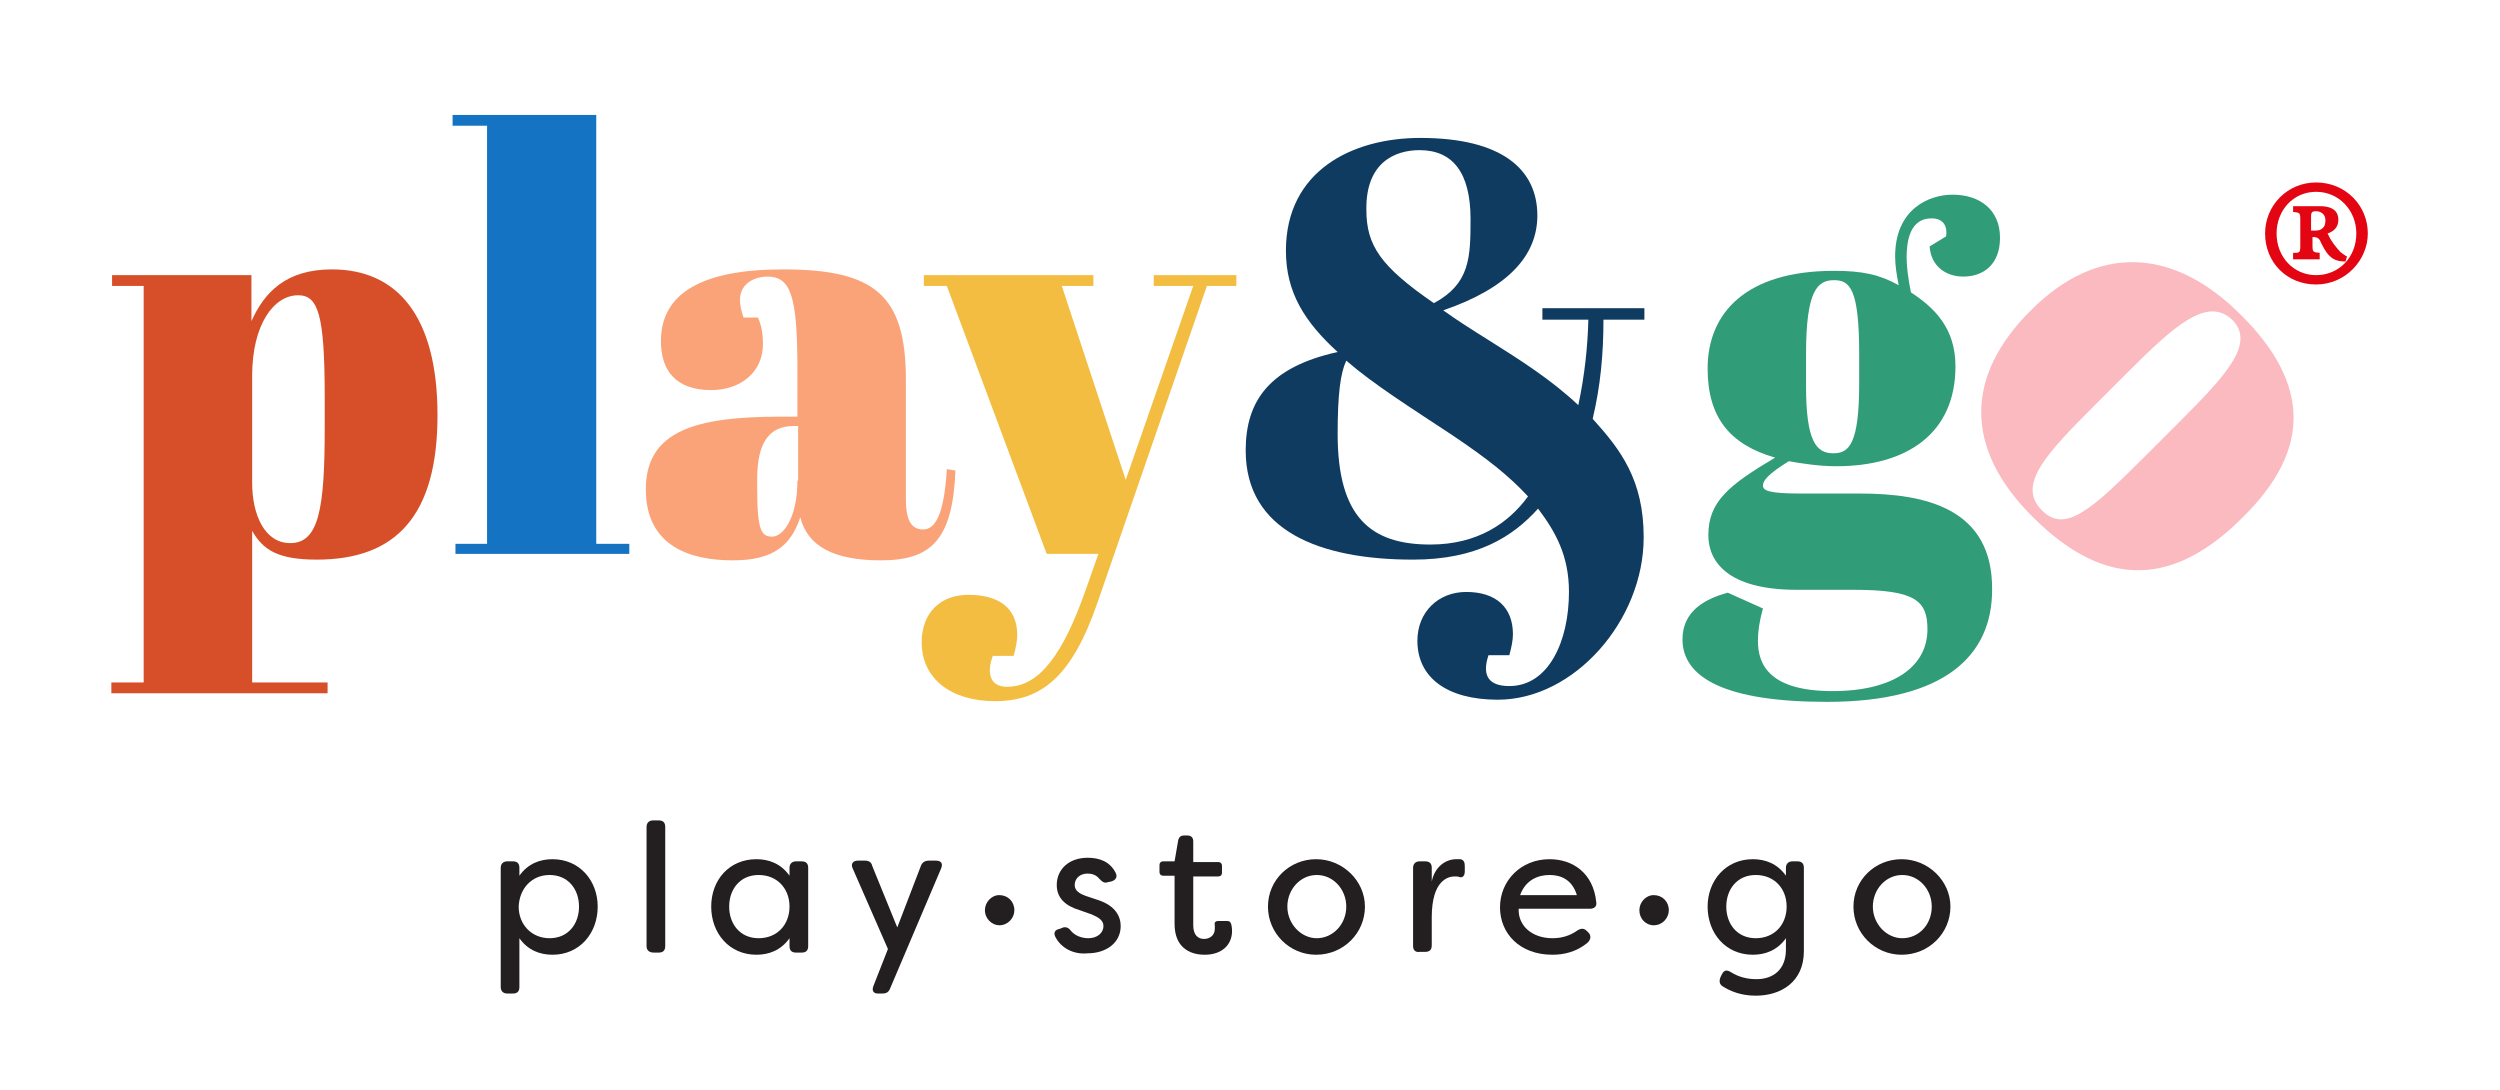
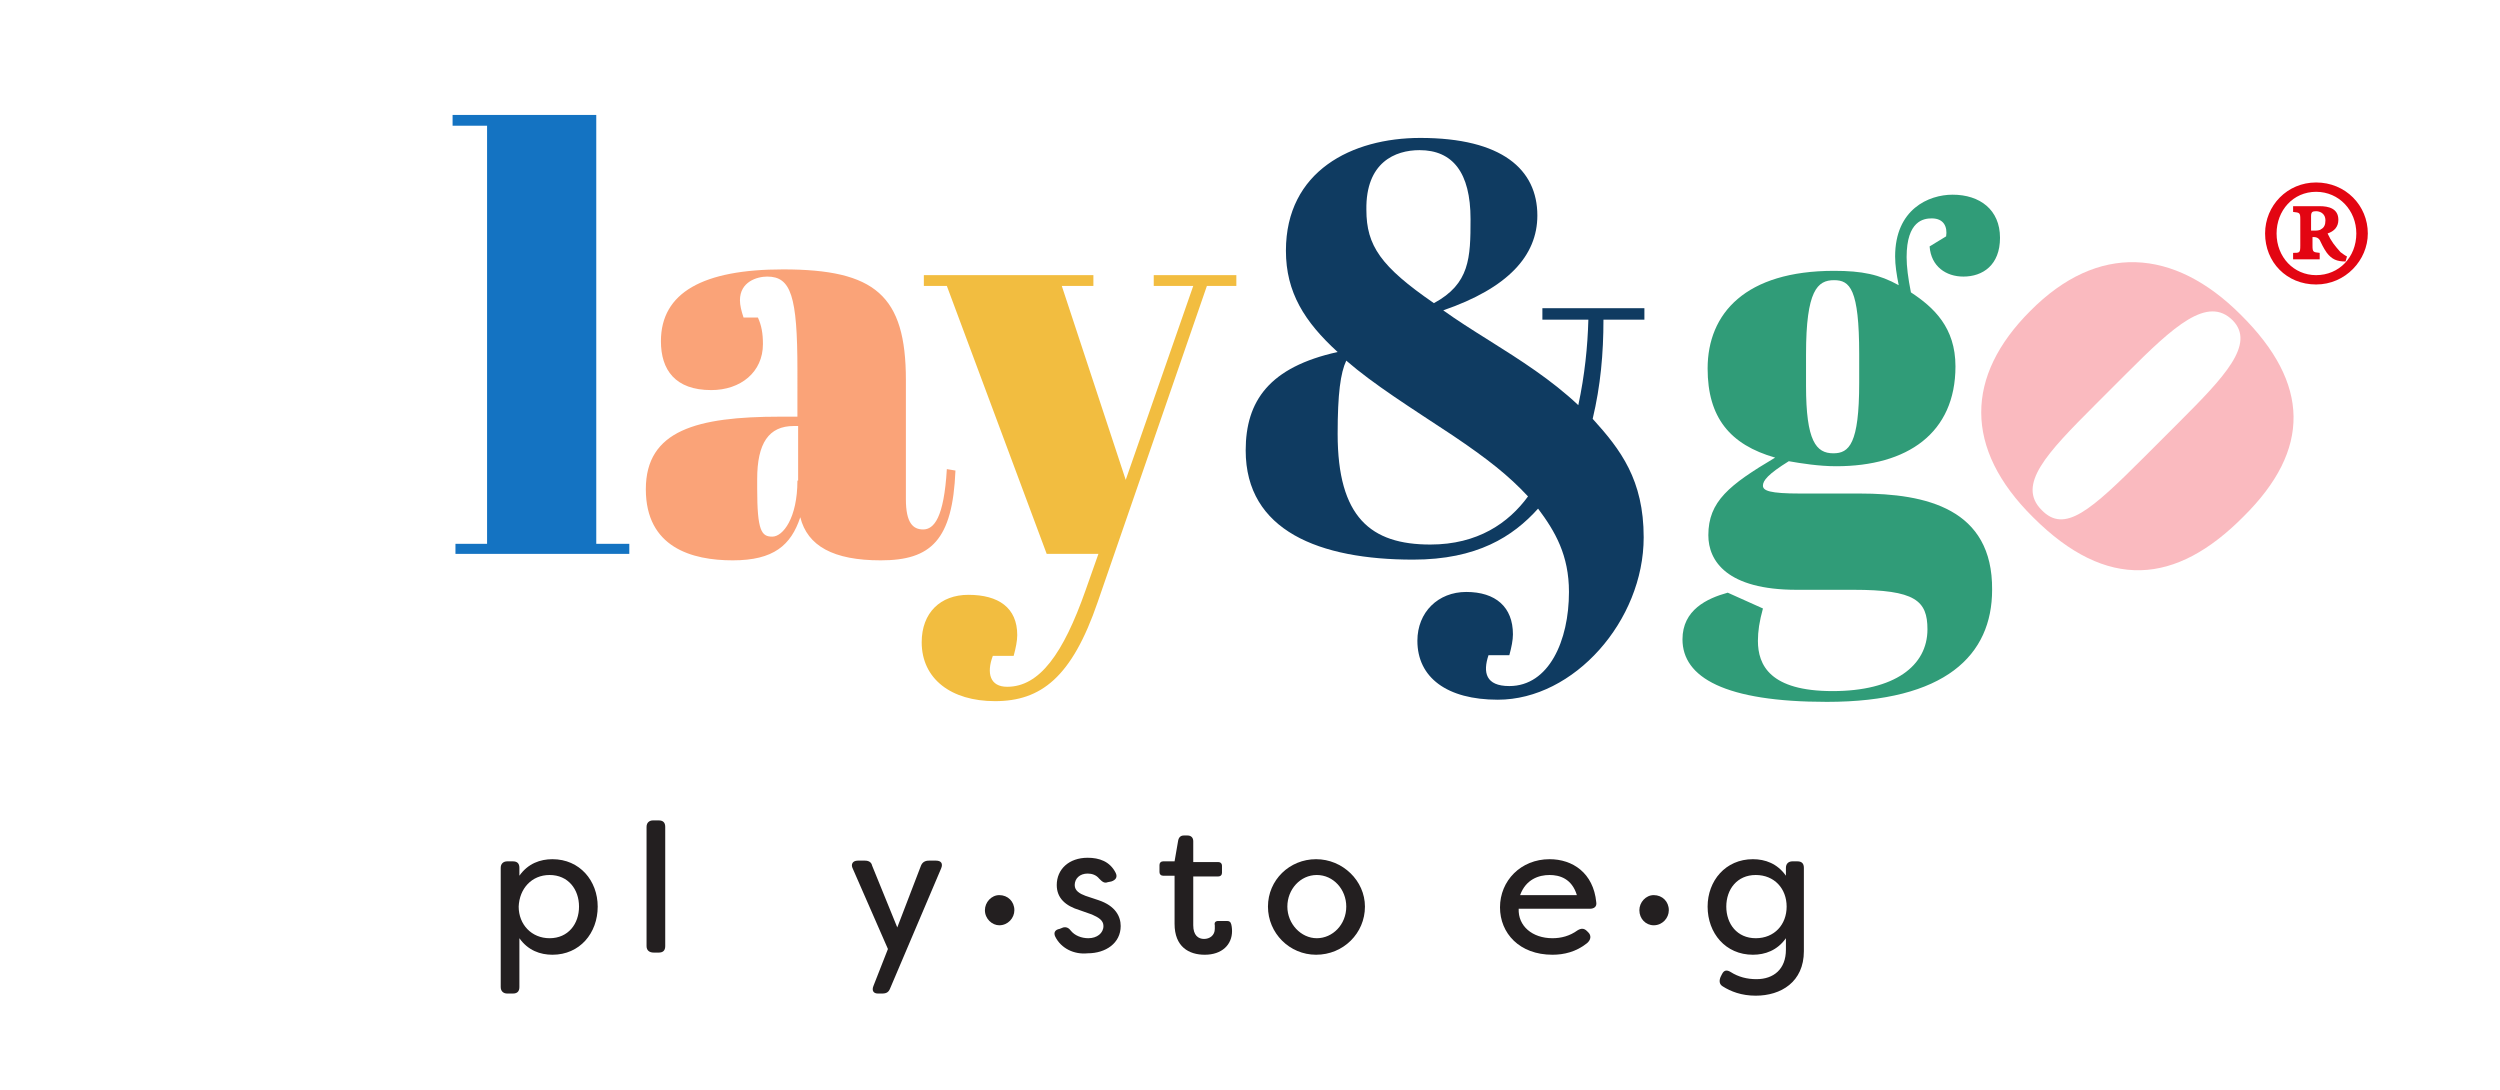
<svg xmlns="http://www.w3.org/2000/svg" version="1.1" id="Layer_1" x="0px" y="0px" viewBox="0 0 348 151.7" style="enable-background:new 0 0 348 151.7;" xml:space="preserve">
  <style type="text/css">
	.st0{fill:#231F20;}
	.st1{fill:#E30512;}
	.st2{fill:#D64F29;}
	.st3{fill:#1473C2;}
	.st4{fill:#FAA378;}
	.st5{fill:#F2BD40;}
	.st6{fill:#0F3B61;}
	.st7{fill:#309C78;}
	.st8{fill:#FABABF;}
</style>
  <g>
    <g>
      <g>
        <path class="st0" d="M80.6,126.2c0-2.4-1.5-4.4-4.1-4.4c-2.5,0-4.2,1.9-4.3,4.4c0,2.5,1.8,4.4,4.3,4.4     C79.1,130.6,80.6,128.6,80.6,126.2 M69.7,137.4v-16.6c0-0.6,0.4-0.9,0.9-0.9h0.8c0.6,0,0.9,0.3,0.9,0.9v1.1     c1.2-1.7,2.9-2.3,4.6-2.3c3.8,0,6.3,3,6.3,6.6c0,3.7-2.5,6.7-6.3,6.7c-1.7,0-3.4-0.6-4.6-2.3v6.8c0,0.6-0.3,0.9-0.9,0.9h-0.8     C70.1,138.3,69.7,138,69.7,137.4" />
        <path class="st0" d="M90,131.7v-16.6c0-0.6,0.4-0.9,0.9-0.9h0.8c0.6,0,0.9,0.3,0.9,0.9v16.6c0,0.6-0.3,0.9-0.9,0.9H91     C90.4,132.6,90,132.3,90,131.7" />
-         <path class="st0" d="M109.9,126.2c0-2.5-1.7-4.4-4.3-4.4c-2.6,0-4.1,2-4.1,4.4c0,2.4,1.5,4.4,4.1,4.4     C108.2,130.6,109.9,128.7,109.9,126.2 M99,126.2c0-3.7,2.5-6.6,6.3-6.6c1.7,0,3.4,0.6,4.6,2.3v-1.1c0-0.6,0.4-0.9,0.9-0.9h0.8     c0.6,0,0.9,0.3,0.9,0.9v10.9c0,0.6-0.3,0.9-0.9,0.9h-0.8c-0.6,0-0.9-0.3-0.9-0.9v-1.1c-1.2,1.7-2.9,2.3-4.6,2.3     C101.5,132.9,99,129.9,99,126.2" />
        <path class="st0" d="M121.6,137.2l2-5.1l-4.9-11.2c-0.3-0.6,0-1.1,0.7-1.1h1c0.5,0,0.9,0.2,1,0.7l3.5,8.6l3.3-8.6     c0.2-0.5,0.6-0.7,1.1-0.7h1c0.7,0,1,0.4,0.7,1.1l-7.1,16.7c-0.2,0.5-0.5,0.7-1.1,0.7h-0.6C121.6,138.3,121.3,137.9,121.6,137.2" />
        <path class="st0" d="M137.1,126.7c0-1.1,0.9-2.1,2-2.1c1.2,0,2.1,0.9,2.1,2.1c0,1.1-0.9,2.1-2.1,2.1     C138.1,128.8,137.1,127.9,137.1,126.7" />
        <path class="st0" d="M146.9,130.4c-0.3-0.6,0-1,0.6-1.1l0.5-0.2c0.5-0.1,0.8,0.1,1.1,0.5c0.5,0.6,1.4,1,2.4,1     c1.2,0,2.1-0.7,2.1-1.7c0-0.8-0.7-1.2-1.6-1.6l-1.7-0.6c-2-0.6-3.2-1.7-3.2-3.5c0-2.2,1.7-3.8,4.3-3.8c1.6,0,3.1,0.5,3.9,2.1     c0.3,0.6,0,1-0.6,1.2l-0.5,0.1c-0.5,0.2-0.8-0.1-1.2-0.5c-0.4-0.5-1-0.7-1.6-0.7c-1.1,0-1.8,0.7-1.8,1.6c0,0.8,0.7,1.2,1.5,1.5     l1.8,0.6c2.4,0.8,3.1,2.3,3.1,3.6c0,2.4-2.1,3.8-4.6,3.8C149.5,132.9,147.7,132,146.9,130.4" />
        <path class="st0" d="M163.5,128.6v-6.7h-1.6c-0.3,0-0.5-0.2-0.5-0.5v-1c0-0.3,0.2-0.5,0.5-0.5h1.6l0.5-2.9     c0.1-0.5,0.4-0.7,0.8-0.7h0.5c0.5,0,0.8,0.3,0.8,0.8v2.9h3.5c0.3,0,0.5,0.2,0.5,0.5v1c0,0.3-0.2,0.5-0.5,0.5h-3.5v6.8     c0,1.4,0.7,1.9,1.5,1.9c0.8,0,1.5-0.5,1.5-1.4c0-0.1,0-0.3,0-0.5c-0.1-0.4,0.1-0.6,0.5-0.6h1.2c0.3,0,0.5,0.1,0.6,0.5     c0.1,0.4,0.1,0.9,0.1,0.9c0,1.9-1.4,3.3-3.8,3.3C165.5,132.9,163.5,131.8,163.5,128.6" />
        <path class="st0" d="M187.4,126.2c0-2.4-1.8-4.4-4.1-4.4c-2.3,0-4.1,2-4.1,4.4c0,2.4,1.9,4.4,4.1,4.4     C185.5,130.6,187.4,128.7,187.4,126.2 M176.5,126.2c0-3.7,3-6.6,6.7-6.6c3.7,0,6.8,3,6.8,6.6c0,3.7-3,6.7-6.8,6.7     C179.5,132.9,176.5,129.9,176.5,126.2" />
-         <path class="st0" d="M196.7,131.7v-10.9c0-0.6,0.4-0.9,0.9-0.9h0.8c0.6,0,0.9,0.3,0.9,0.9v1.9c0.4-2,1.9-3.1,3.4-3.1l0.6,0     c0.5,0.1,0.6,0.5,0.6,1v0.7c0,0.6-0.3,0.9-0.7,0.8c-0.2-0.1-0.5-0.1-0.7-0.1c-0.9,0-3.2,0.5-3.2,5.7v3.9c0,0.6-0.3,0.9-0.9,0.9     h-0.8C197.1,132.6,196.7,132.3,196.7,131.7" />
        <path class="st0" d="M219.5,124.6c-0.7-2.3-2.4-2.8-3.8-2.8c-1.5,0-3.3,0.6-4.1,2.8H219.5z M208.8,126.3c0-3.7,2.9-6.7,6.9-6.7     c3.2,0,6.1,1.9,6.5,6c0.1,0.6-0.3,0.9-0.9,0.9h-9.9c-0.1,2.4,1.9,4.1,4.7,4.1c1.2,0,2.4-0.3,3.5-1.1c0.5-0.3,0.9-0.3,1.3,0.1     l0.2,0.2c0.4,0.4,0.4,1-0.2,1.5c-1.5,1.2-3.2,1.6-4.8,1.6C211.5,132.9,208.8,129.9,208.8,126.3" />
        <path class="st0" d="M228.2,126.7c0-1.1,0.9-2.1,2-2.1c1.2,0,2.1,0.9,2.1,2.1c0,1.1-0.9,2.1-2.1,2.1     C229.1,128.8,228.2,127.9,228.2,126.7" />
        <path class="st0" d="M248.7,126.2c0-2.5-1.7-4.4-4.3-4.4c-2.6,0-4.1,2-4.1,4.4c0,2.4,1.5,4.4,4.1,4.4     C247,130.6,248.7,128.7,248.7,126.2 M239.8,137.3c-0.5-0.3-0.5-0.8-0.3-1.3l0.2-0.4c0.3-0.6,0.7-0.6,1.2-0.3c1.1,0.7,2.3,1,3.6,1     c2.4,0,4.1-1.4,4.1-4.1v-1.6c-1.2,1.7-2.9,2.3-4.6,2.3c-3.8,0-6.3-3-6.3-6.7c0-3.6,2.5-6.6,6.3-6.6c1.7,0,3.4,0.6,4.6,2.3v-1.1     c0-0.6,0.4-0.9,0.9-0.9h0.7c0.6,0,0.9,0.3,0.9,0.9v11.6c0,4.3-3.2,6.2-6.7,6.2C242.4,138.6,240.9,138,239.8,137.3" />
-         <path class="st0" d="M268.9,126.2c0-2.4-1.8-4.4-4.1-4.4c-2.3,0-4.1,2-4.1,4.4c0,2.4,1.9,4.4,4.1,4.4     C267.1,130.6,268.9,128.7,268.9,126.2 M258,126.2c0-3.7,3-6.6,6.7-6.6c3.7,0,6.8,3,6.8,6.6c0,3.7-3,6.7-6.8,6.7     C261,132.9,258,129.9,258,126.2" />
        <g>
          <g>
            <path class="st1" d="M322.4,38.3c-3.1,0-5.5-2.5-5.5-5.8c0-3.2,2.3-5.8,5.5-5.8c3.2,0,5.6,2.6,5.6,5.8       C328,35.8,325.6,38.3,322.4,38.3 M322.4,25.4c-4,0-7.1,3.2-7.1,7.1c0,4,3,7.1,7.1,7.1s7.2-3.4,7.2-7.1       C329.6,28.6,326.5,25.4,322.4,25.4" />
            <path class="st1" d="M323.1,31.9c-0.2,0.2-0.7,0.2-0.9,0.2h-0.5v-2c0-0.6,0.2-0.7,0.7-0.7c0.4,0,1.3,0.2,1.3,1.3       C323.7,31.3,323.5,31.7,323.1,31.9 M325.8,35.1c-0.8-0.9-1.3-1.5-1.8-2.6c0.9-0.3,1.5-0.9,1.5-1.9c0-1.6-1.4-1.9-2.6-1.9h-3.7       v0.8c0.9,0.1,1,0.1,1,1v3.7c0,1-0.1,1-1,1v0.9h3.7v-0.9c-0.9-0.1-1-0.1-1-1V33h0.2c0.3,0,0.6,0.1,0.8,0.4       c0.2,0.4,0.5,1.1,1,1.8c0.7,0.9,1.4,1.2,2.6,1.2l0.2-0.7C326.3,35.5,326.1,35.3,325.8,35.1" />
-             <path class="st2" d="M44.1,77.9c11.1,0,16.8-6.2,16.8-20.1c0-13.8-5.6-20.3-14.7-20.3c-6.4,0-9.4,3.2-11.2,7.2v-6.4H15.6v1.5       H20V95h-4.5v1.5h30.1V95H35.1V73.9C36.6,76.5,38.6,77.9,44.1,77.9z M35.1,67.2V52.3c0-7.1,3-11.2,6.4-11.2       c2.8,0,3.7,2.7,3.7,14.2v4.2c0,11.3-0.8,16.1-4.8,16.1C36.8,75.6,35.1,71.6,35.1,67.2z" />
            <polygon class="st3" points="63,16 63,17.5 67.8,17.5 67.8,75.7 63.4,75.7 63.4,77.1 87.6,77.1 87.6,75.7 83,75.7 83,16             " />
            <path class="st4" d="M131.8,65.3c-0.4,6.8-1.8,8.4-3.3,8.4c-1.4,0-2.4-0.9-2.4-4.2V52.9c0-11.8-4.3-15.4-17.1-15.4       c-11.1,0-17,3.2-17,10c0,4,2,6.8,7,6.8c4.1,0,7.2-2.5,7.2-6.4c0-1.5-0.2-2.6-0.7-3.7h-2c-0.3-0.9-0.5-1.7-0.5-2.4       c0-2.6,2.4-3.3,3.8-3.3c3.3,0,4.2,2.7,4.2,13V58h-2.4C97,58,89.9,59.9,89.9,68.1c0,8.1,6.4,9.9,12.1,9.9c5.7,0,8.1-2.1,9.4-6       c1,4,4.6,6,11.2,6c7,0,10-2.8,10.4-12.5L131.8,65.3z M111,66.9c0,5.2-2,7.8-3.5,7.8c-1.5,0-2.1-0.8-2.1-6.7v-1.3       c0-5,1.6-7.4,5.1-7.4h0.6V66.9z" />
            <path class="st5" d="M128.5,39.8h3.3l13.9,37.3h7.2l-1.8,5.1c-3.1,8.8-6.4,13.4-10.9,13.4c-2.4,0-2.9-1.9-2-4.3h2.9       c0.3-1.1,0.5-2.1,0.5-2.9c0-3.8-2.6-5.6-6.8-5.6c-3.9,0-6.5,2.5-6.5,6.6c0,5.1,4.1,8.2,10.2,8.2c6.4,0,10.7-3.3,14.3-13.8       L168,39.8h4.1v-1.5h-11.5v1.5h5.5l-9.4,27l-8.9-27h4.4v-1.5h-23.6V39.8z" />
            <g>
              <path class="st6" d="M228.9,44.5v-1.6h-14.2v1.6h6.4c-0.1,3.7-0.5,7.7-1.4,11.9c-3.7-3.5-8.1-6.3-12.4-9        c-2.4-1.5-4.6-2.9-6.4-4.2c9-3.1,13.1-7.6,13.1-13.2c0-6.4-4.9-10.8-16.3-10.8c-9.5,0-18.7,4.6-18.7,15.7        c0,5.8,2.6,9.9,7.2,14.1c-9.5,2.1-12.8,6.8-12.8,13.7c0,11.2,10.3,15.2,23.3,15.2c8.9,0,13.9-3.2,17.4-7.1        c2.4,3.2,4.3,6.5,4.3,11.6c0,6.8-2.8,13.1-8.3,13.1c-3.3,0-3.7-1.9-2.9-4.3h2.9c0.3-1.1,0.5-2.1,0.5-2.9        c0-3.8-2.4-5.9-6.5-5.9c-3.9,0-6.8,2.8-6.8,6.8c0,5.1,4.1,8.2,11.2,8.2c10.6,0,20.3-11,20.3-22.6c0-8-3.2-12.2-7.1-16.5        c1.1-4.6,1.5-9.1,1.5-13.8H228.9z M197.6,20.9c4.6,0,7.1,3.1,7.1,9.6c0,5.4-0.1,9-5.1,11.7c-7.4-5.1-9.4-8-9.4-13        C190.1,22.6,194.2,20.9,197.6,20.9z M199.1,75.8c-8.3,0-12.9-3.8-12.9-15.4c0-5.6,0.4-8.5,1.2-10.2c3.8,3.3,8.9,6.5,14.8,10.4        c4.9,3.3,7.8,5.6,10.5,8.5C210,72.8,205.7,75.8,199.1,75.8z" />
            </g>
            <g>
              <path class="st7" d="M258.9,68.7h-8.3c-4.3,0-5.2-0.4-5.2-1.1s0.7-1.6,3.6-3.4c1.7,0.3,4.2,0.7,6.6,0.7        c9.9,0,16.6-4.6,16.6-13.9c0-5.4-3-8.2-6.2-10.3c-0.4-2-0.6-3.6-0.6-4.9c0-5.1,2.4-5.4,3.5-5.4c1.7,0,2.2,1.2,2,2.5l-2.3,1.4        c0.2,2.8,2.3,4.2,4.7,4.2c2.7,0,5.1-1.6,5.1-5.4c0-3.9-2.8-6-6.6-6c-3.3,0-8,2-8,8.6c0,1.2,0.2,2.5,0.5,4c-2.7-1.5-5.1-2-9-2        c-12.3,0-17.6,5.9-17.6,13.6c0,6.8,3.1,10.6,9.4,12.4c-6.4,3.8-9.3,6.1-9.3,10.8c0,3.6,2.6,7.6,12.3,7.6h7.9        c8.6,0,10.3,1.5,10.3,5.5c0,5.1-4.6,8.6-13.2,8.6c-8.7,0-10.4-3.6-10.4-7c0-1.3,0.2-2.7,0.7-4.5l-4.9-2.2        c-2.9,0.8-6.3,2.4-6.3,6.5c0,5.3,5.9,8.7,20.1,8.7c16.5,0,23-6.5,23-15.6C277.4,70.8,268.1,68.7,258.9,68.7z M251.4,49.3        c0-8.9,1.6-10.3,3.9-10.3c2.2,0,3.5,1.2,3.5,10.3v4c0,8.5-1.4,9.8-3.6,9.8c-2.4,0-3.8-1.7-3.8-9.4V49.3z" />
            </g>
            <g>
              <path class="st8" d="M311.9,43.8c-9.3-9.3-19.9-10-29.3-0.5c-9,9-9.3,19.1,0.4,28.7c10.3,10.3,19.9,9.4,29.3-0.1        C321.7,62.6,321.6,53.4,311.9,43.8z M303.4,58.7l-4.9,4.9c-7.5,7.5-11.1,10.7-14.3,7.4c-3.5-3.5,0.7-7.9,7.4-14.6l4.5-4.5        c6.5-6.5,11.2-10.8,14.7-7.3C314,47.9,309.6,52.5,303.4,58.7z" />
            </g>
          </g>
        </g>
      </g>
    </g>
  </g>
</svg>